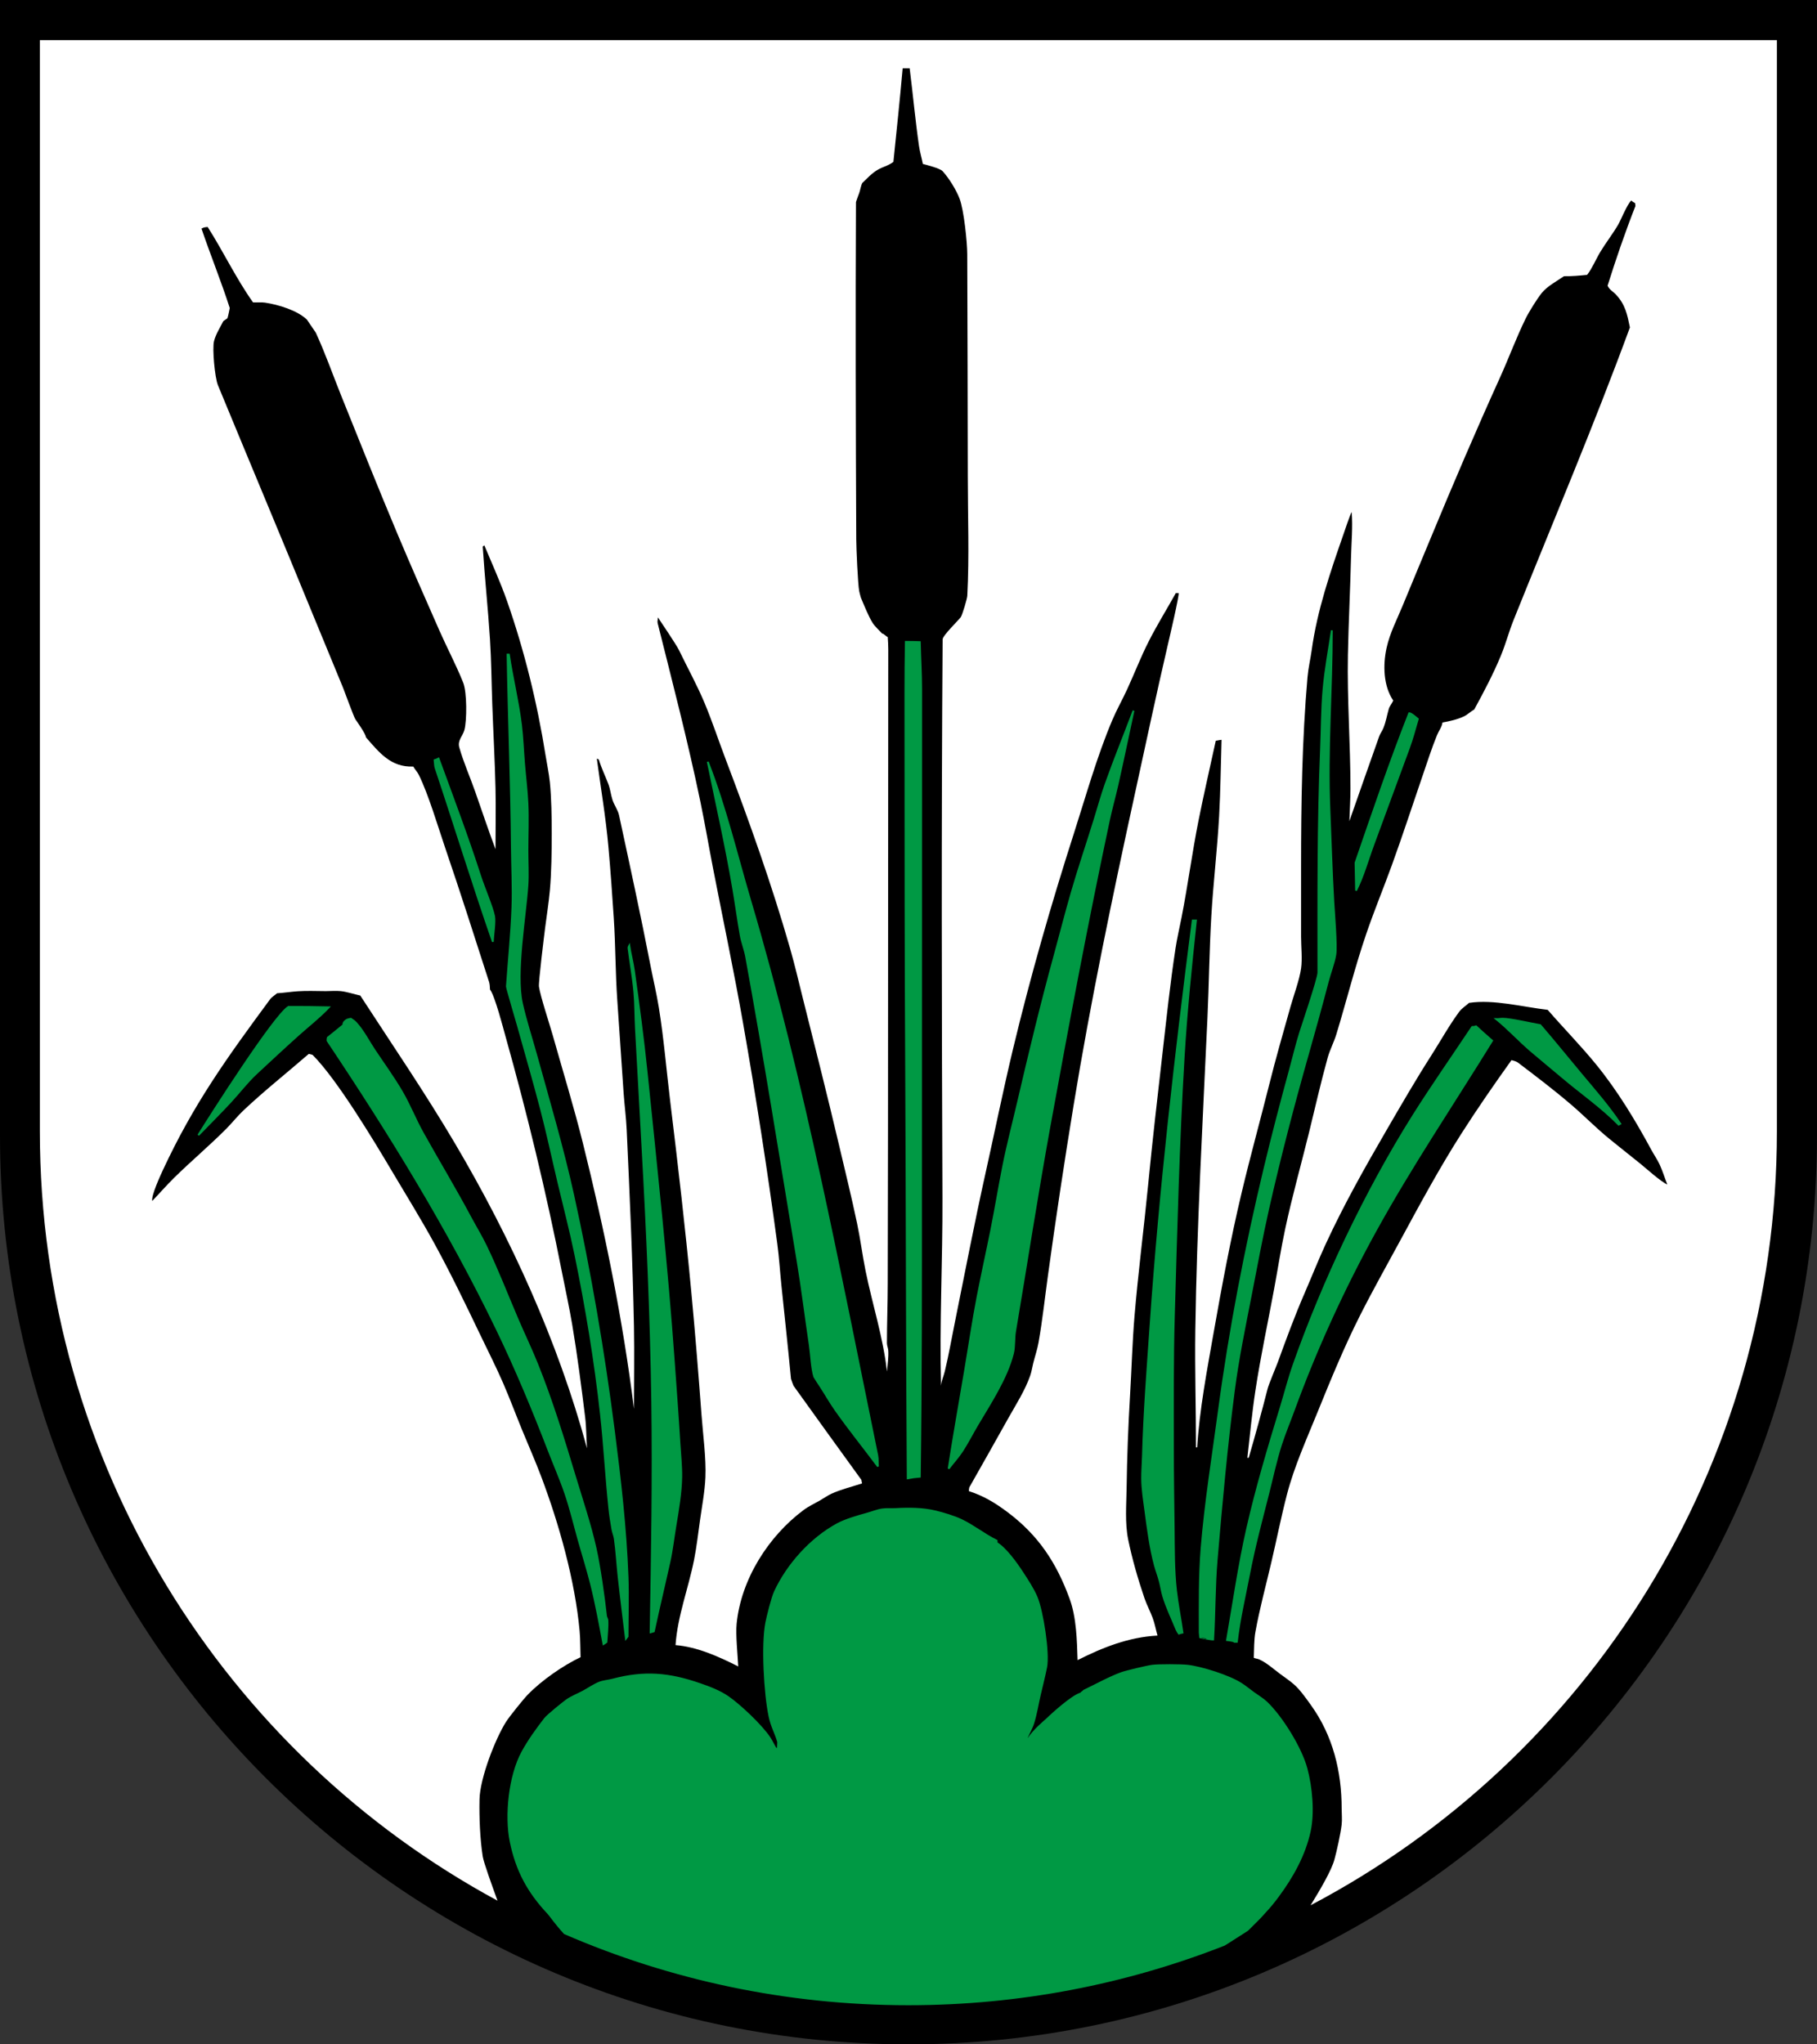
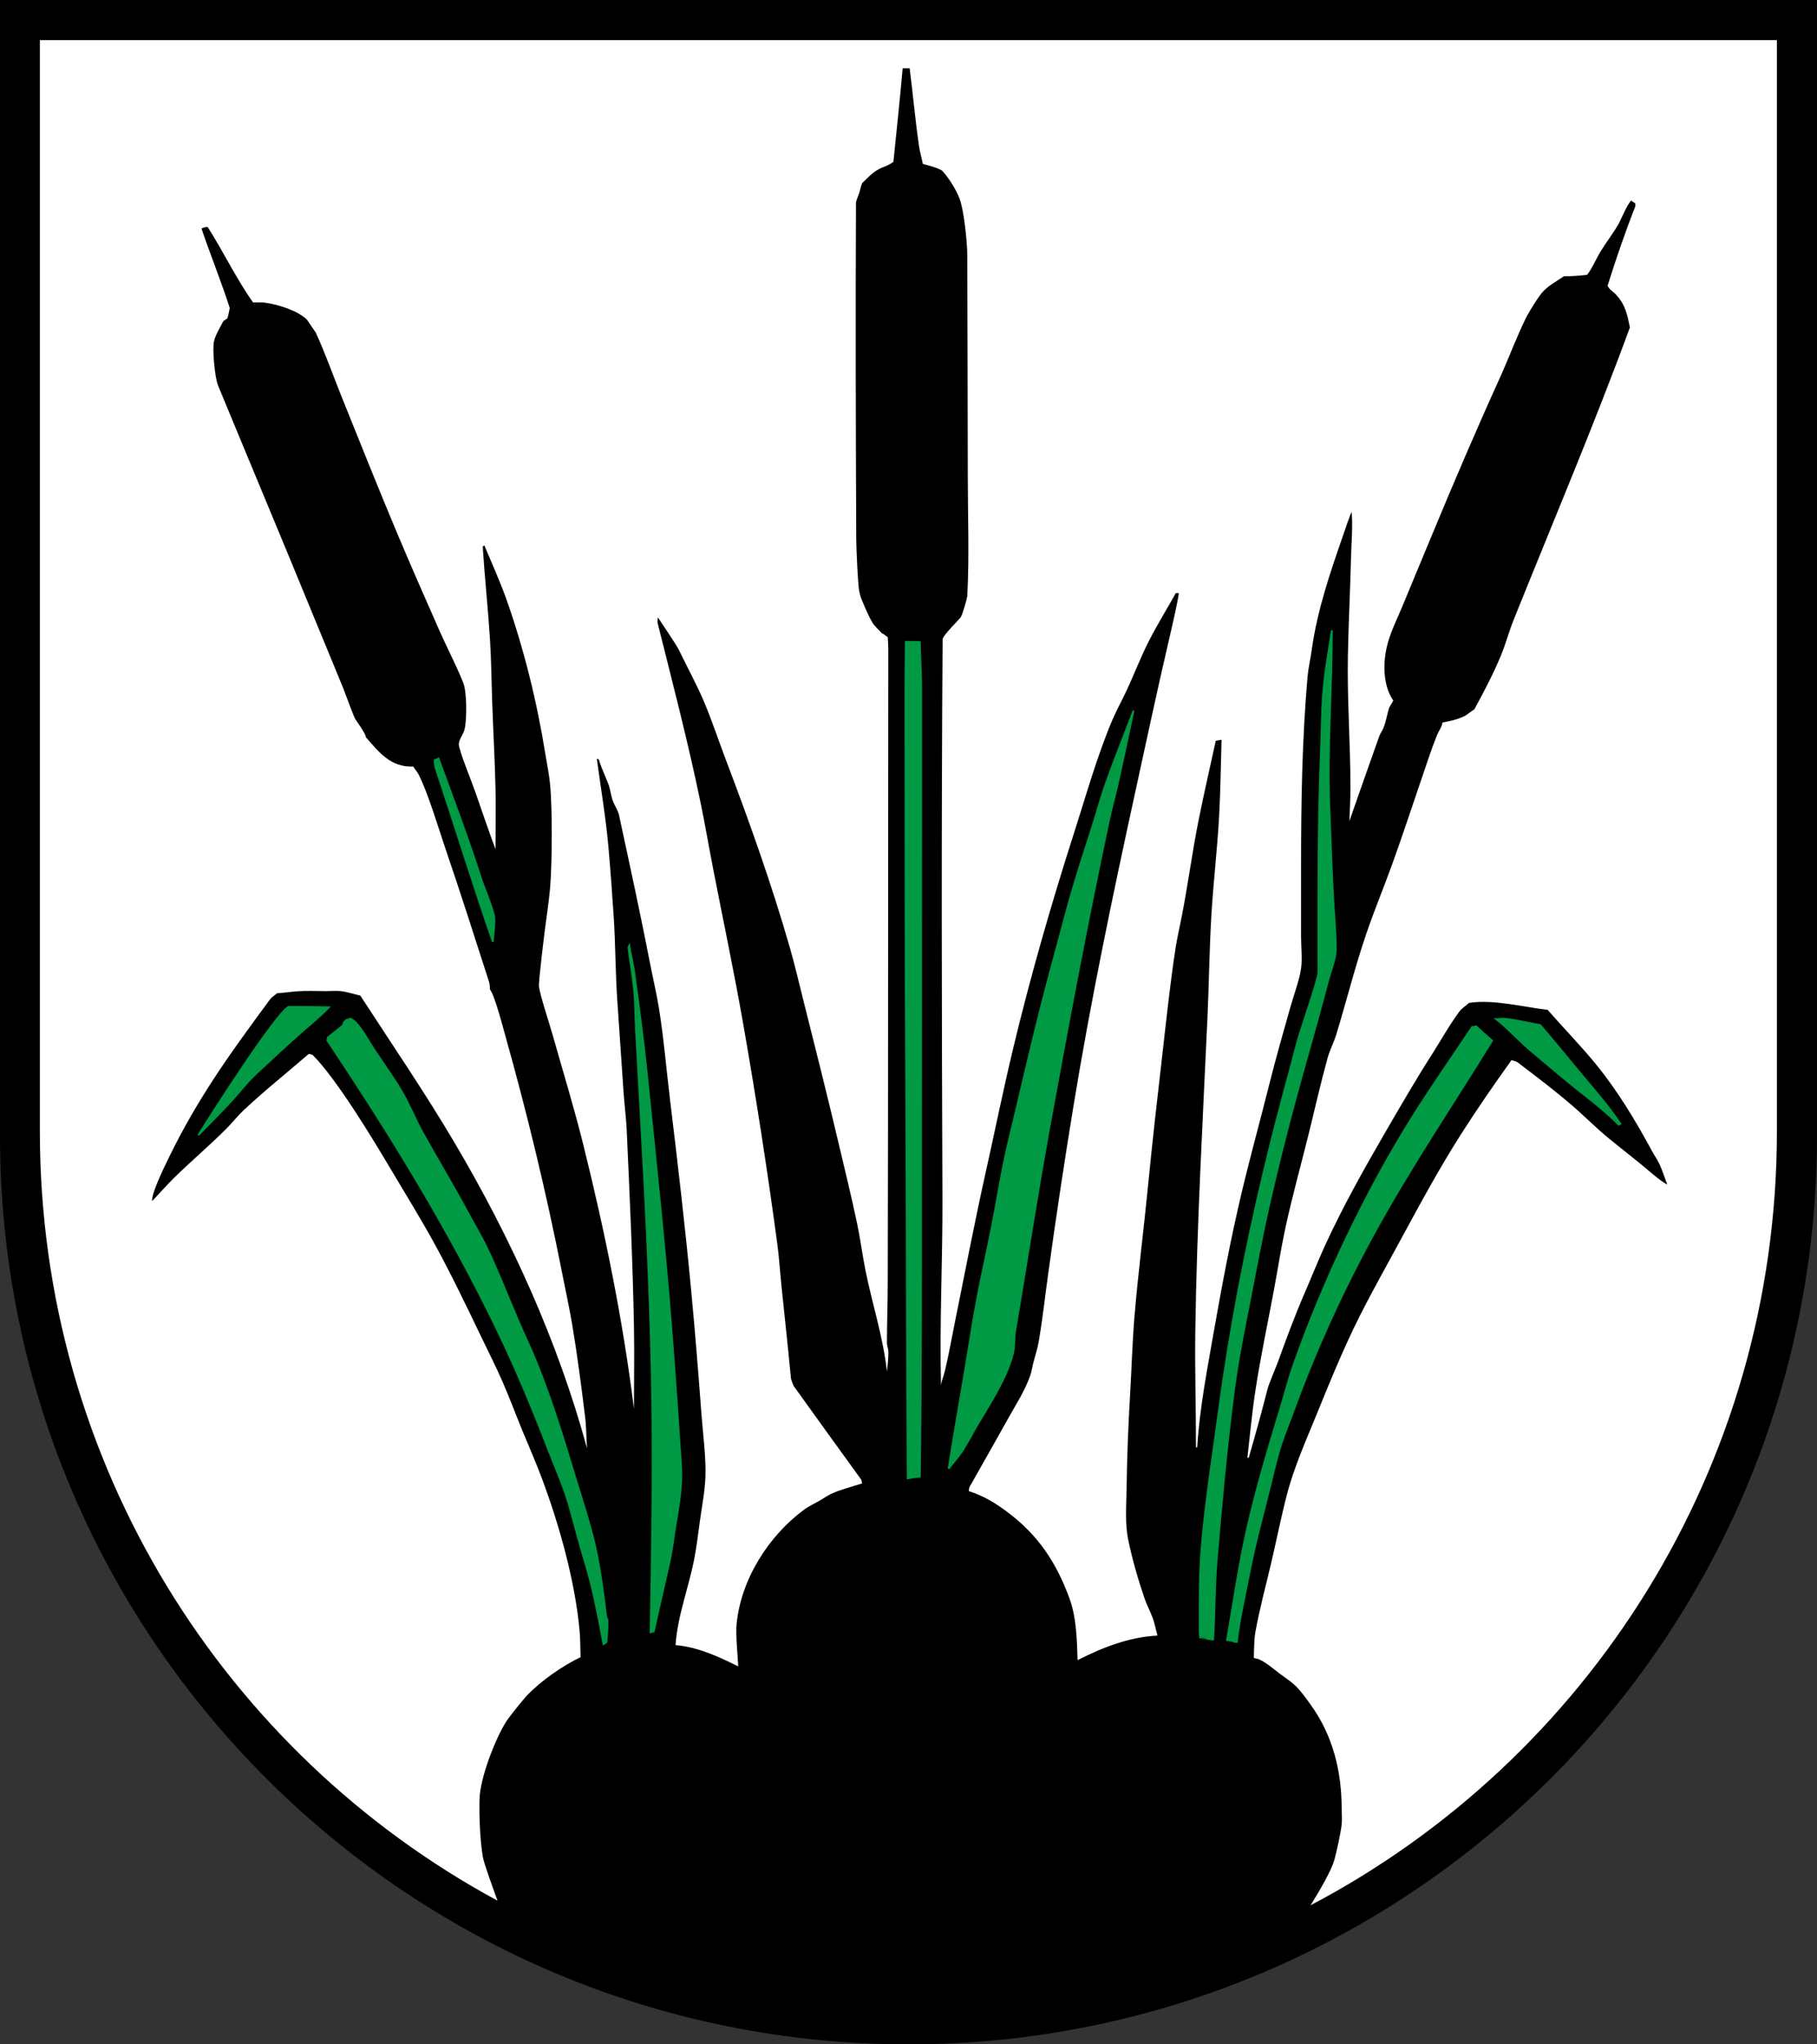
<svg xmlns="http://www.w3.org/2000/svg" width="283.465" height="318.897" viewBox="0 0 283.465 318.897" style="overflow:visible;enable-background:new 0 0 283.465 318.897" xml:space="preserve">
  <rect x="0" y="0" width="283.465" height="318.897" fill="#333333" stroke="none" />
  <g id="Wappenrand">
	</g>
  <g id="CMYK_Wappen">
    <path style="fill-rule:evenodd;clip-rule:evenodd;" d="M0,0h283.465v177.165c0,78.278-63.455,141.732-141.732,141.732    S0,255.443,0,177.165V0z" />
    <g>
-       <path style="fill-rule:evenodd;clip-rule:evenodd;fill:#009944;stroke:#009944;stroke-width:0.283;stroke-miterlimit:3.864;" d="     M88.081,301.568c-1.606-1.773-2.205-2.747-2.505-3.064c-3.178-3.372-4.975-6.7-5.905-11.21     c-0.838-4.057-0.196-10.285,1.818-13.985c0.988-1.814,2.264-3.578,3.527-5.211c0.417-0.539,2.92-2.547,3.4-2.888     c0.734-0.521,1.736-0.906,2.54-1.339c0.818-0.441,1.708-1.063,2.562-1.402c0.598-0.239,1.399-0.292,2.035-0.46     c4.988-1.319,8.782-0.994,13.68,0.705c1.498,0.52,3.012,1.09,4.332,1.995c1.807,1.238,5.228,4.456,6.486,6.361     c0.344,0.521,0.616,1.116,0.944,1.653l0.356,0.146c0-0.182,0.057-1.099,0.043-1.151c-0.35-1.307-0.998-2.335-1.344-3.976     c-0.74-3.502-1.183-11.179-0.504-14.627c0.207-1.052,0.925-3.91,1.344-4.813c1.967-4.248,5.618-8.306,9.74-10.547     c1.237-0.673,3.18-1.239,4.548-1.611c0.771-0.209,1.667-0.578,2.442-0.69c0.675-0.099,1.47-0.023,2.162-0.063     c2.01-0.116,4.195-0.106,6.171,0.376c1.212,0.296,2.913,0.806,4.03,1.34c1.92,0.917,3.603,2.291,5.5,3.223v0.355     c1.439,0.866,3.123,3.244,4.03,4.639c0.786,1.207,1.637,2.488,2.204,3.815c0.905,2.116,1.938,8.715,1.491,10.944     c-0.288,1.434-0.654,2.865-0.987,4.29c-0.335,1.433-0.574,2.974-1.007,4.374c-0.257,0.828-0.755,1.663-1.092,2.469h0.336     c0.66-1.186,2.801-2.974,2.801-2.974l0.553-0.524c0,0,3.425-3.205,4.822-3.554c0.071-0.172,0.379-0.278,0.473-0.439     c1.849-0.881,3.938-2.051,5.836-2.742c0.757-0.276,4.022-1.047,4.828-1.151c1.032-0.133,4.453-0.119,5.499,0     c2.177,0.248,6.423,1.588,8.334,2.804c0.677,0.43,1.323,0.971,1.974,1.444c0.644,0.468,1.444,0.939,2.015,1.486     c2.404,2.304,5.373,7.114,6.234,10.337c0.759,2.833,1.14,6.838,0.504,9.752c-0.807,3.699-2.679,7.062-4.904,10.072     c-0.778,1.053-1.274,1.655-2.18,2.633l-0.667,0.736l-1.601,1.603l-0.389,0.378c-1.016,0.647-2.034,1.289-3.043,1.946     l-0.551,0.341c-15.275,5.997-31.897,9.288-49.285,9.288C122.662,312.652,104.528,308.701,88.081,301.568z" />
      <path style="fill-rule:evenodd;clip-rule:evenodd;fill:#009944;stroke:#009944;stroke-width:0.283;stroke-miterlimit:3.864;" d="     M94.147,256.463c0.16-0.095,0.315-0.201,0.462-0.314c0.056-1.087,0.222-2.358,0.147-3.432c-0.014-0.19-0.188-0.42-0.21-0.627     c-0.327-2.993-0.996-7.752-1.638-10.61c-0.836-3.721-2.049-7.307-3.148-10.944c-1.813-5.992-3.639-11.996-5.982-17.808     c-0.938-2.325-2.035-4.6-3.023-6.906c-1.632-3.808-3.154-7.764-4.954-11.488c-0.74-1.533-1.652-3.017-2.456-4.521     c-2.365-4.426-4.947-8.697-7.389-13.079c-1.155-2.073-2.045-4.335-3.232-6.382c-1.298-2.236-2.89-4.413-4.324-6.571     c-0.939-1.412-1.701-2.961-2.855-4.227c-0.262-0.287-0.481-0.413-0.811-0.64c0,0-0.508,0.06-0.75,0.25     c-0.265,0.208-0.414,0.34-0.434,0.745c-0.81,0.641-1.594,1.322-2.414,1.946c-0.038,0.153-0.056,0.324-0.042,0.481     c9.668,14.458,18.883,29.398,26.449,45.075c2.956,6.123,5.597,12.472,8.04,18.813c0.865,2.246,1.85,4.482,2.624,6.759     c0.785,2.307,1.36,4.726,2.016,7.073c0.654,2.348,1.401,4.689,1.994,7.052C92.981,250.157,93.571,253.37,94.147,256.463z" />
      <path style="fill-rule:evenodd;clip-rule:evenodd;fill:#009944;stroke:#009944;stroke-width:0.283;stroke-miterlimit:3.864;" d="     M192.599,256.107h0.357c0.401-3.512,1.225-7.012,1.896-10.478c0.889-4.586,1.891-8.253,3.016-12.688     c0.634-2.501,1.183-5.124,1.973-7.576c0.594-1.84,1.352-3.645,2.016-5.461c3.498-9.573,7.745-18.839,12.658-27.769     c5.617-10.212,12.146-19.889,18.263-29.799c-0.85-0.732-1.677-1.477-2.498-2.239c-0.186,0.075-0.409,0.112-0.608,0.104     c-3.051,4.59-6.238,9.129-9.174,13.791c-7.394,11.741-14.082,25.852-18.662,38.839c-0.765,2.17-1.341,4.45-2.015,6.654     c-1.922,6.287-3.785,12.521-5.248,18.938c-1.284,5.632-2.159,11.739-3.151,17.427     C191.587,255.882,192.412,255.907,192.599,256.107z" />
      <path style="fill-rule:evenodd;clip-rule:evenodd;fill:#009944;stroke:#009944;stroke-width:0.283;stroke-miterlimit:3.864;" d="     M189.262,255.751c0.253-4.128,0.196-8.317,0.546-12.43c0.745-8.791,1.552-17.658,2.687-26.409     c0.646-4.981,1.661-9.872,2.624-14.795c0.883-4.514,1.716-9.075,2.729-13.56c1.843-8.158,3.967-16.296,6.256-24.337     c1.051-3.693,2.072-7.398,3.044-11.112c0.354-1.355,0.943-2.819,1.175-4.186c0.229-1.343-0.22-6.649-0.308-8.175     c-0.276-4.823-0.414-9.662-0.615-14.488c-0.389-9.293,0.378-18.638,0.378-27.937c-0.448,3.042-1.033,6.148-1.302,9.208     c-0.272,3.106-0.262,6.278-0.392,9.396c-0.483,11.57-0.406,23.199-0.406,34.779c0,0.943-2.561,8.45-2.854,9.396     c-0.599,1.922-1.063,3.909-1.596,5.852c-1.398,5.113-2.736,10.232-3.968,15.388c-2.977,12.464-5.392,24.971-7.095,37.667     c-0.956,7.123-2.122,14.31-2.708,21.47c-0.357,4.362-0.294,8.812-0.294,13.184l0.071,0.751     C187.233,255.414,188.823,255.751,189.262,255.751z" />
-       <path style="fill-rule:evenodd;clip-rule:evenodd;fill:#009944;stroke:#009944;stroke-width:0.283;stroke-miterlimit:3.864;" d="     M97.653,255.605l0.252-0.335c0-3.077,0.115-6.199,0-9.27c-0.288-7.696-1.169-15.29-2.148-22.921     c-1.575-12.282-3.666-24.564-6.332-36.656c-1.621-7.348-3.772-14.623-5.78-21.875c-0.735-2.658-1.618-5.34-2.218-8.028     c-1.047-4.699,0.557-13.781,0.86-18.437c0.114-1.751,0-3.59,0-5.35c0-2.462,0.116-4.981,0-7.436     c-0.096-2.034-0.356-4.099-0.524-6.131c-0.167-2.022-0.236-4.102-0.482-6.11c-0.448-3.654-1.354-7.294-1.89-10.944h-0.21     c0.172,10.038,0.582,20.055,0.672,30.092c0.027,3.108,0.203,6.294,0.084,9.396c-0.157,4.083-0.58,8.203-0.861,12.284     c-0.012,0.185,1.638,5.788,1.722,6.089c1.223,4.368,2.484,8.734,3.632,13.121c0.982,3.759,1.788,7.582,2.687,11.363     c0.89,3.742,1.87,7.492,2.646,11.258c1.682,8.166,3.078,16.601,3.988,24.881c0.534,4.864,0.793,9.763,1.302,14.627     c0.114,1.101,0.283,2.237,0.482,3.327c0.09,0.491,0.311,1.007,0.378,1.486c0.272,1.926,0.377,3.919,0.588,5.859     C96.85,249.132,97.268,252.371,97.653,255.605z" />
-       <path style="fill-rule:evenodd;clip-rule:evenodd;fill:#009944;stroke:#009944;stroke-width:0.283;stroke-miterlimit:3.864;" d="     M183.917,254.826c0.129-0.044,0.424-0.139,0.559-0.163c-0.311-2.191-0.76-4.371-1.008-6.571c-0.36-3.189-0.325-6.573-0.364-9.765     c-0.05-4.161-0.118-8.319-0.118-12.479c0-6.859-0.055-13.714,0.146-20.57c0.395-13.473,0.725-26.996,1.532-40.45     c0.425-7.078,1.15-14.193,1.91-21.24h-0.504c-2.683,20.928-5.114,42-6.57,63.051c-0.474,6.844-1.014,13.67-1.196,20.528     c-0.031,1.167-0.138,2.351-0.126,3.516c0.017,1.645,0.289,3.313,0.504,4.938c0.366,2.779,0.751,5.806,1.49,8.559     c0.228,0.847,0.558,1.673,0.776,2.532c0.191,0.75,0.305,1.546,0.525,2.281c0.514,1.715,1.377,3.501,2.057,5.169     C183.739,254.567,183.767,254.622,183.917,254.826z" />
      <path style="fill-rule:evenodd;clip-rule:evenodd;fill:#009944;stroke:#009944;stroke-width:0.283;stroke-miterlimit:3.864;" d="     M101.495,254.621l0.504-0.146c0.768-3.615,1.637-7.193,2.435-10.798c0.415-1.877,0.634-3.854,0.952-5.754     c0.404-2.422,0.859-5.072,0.896-7.534c0.024-1.689-0.171-3.458-0.273-5.147c-0.257-4.258-0.579-8.511-0.882-12.765     c-1.07-15.069-2.706-30.133-4.24-45.159c-0.54-5.297-1.259-10.651-1.994-15.925c-0.183-1.311-0.534-2.604-0.734-3.914     c-0.063,0.109-0.12,0.313-0.105,0.439c0.275,2.26,0.696,4.515,0.903,6.78c0.172,1.891,0.149,3.853,0.252,5.754l1.015,18.437     c0.737,13.237,1.334,26.463,1.525,39.718C101.92,230.61,101.711,242.623,101.495,254.621z" />
      <path style="fill-rule:evenodd;clip-rule:evenodd;fill:#009944;stroke:#009944;stroke-width:0.283;stroke-miterlimit:3.864;" d="     M141.61,230.598c0.62-0.121,1.259-0.203,1.889-0.251c0.203-15.038,0.189-30.079,0.189-45.117l0.021-77.699     c0-2.446-0.154-4.918-0.21-7.366c-0.729-0.028-1.454-0.042-2.183-0.042c-0.098,5.408-0.063,10.83-0.063,16.239     c0,16.674,0.016,33.34,0.105,50.014C141.474,187.783,141.458,209.191,141.61,230.598z" />
      <path style="fill-rule:evenodd;clip-rule:evenodd;fill:#009944;stroke:#009944;stroke-width:0.283;stroke-miterlimit:3.864;" d="     M147.991,229.091c0.695-0.92,1.519-1.817,2.142-2.783c0.843-1.308,1.558-2.719,2.351-4.06c1.963-3.313,4.585-7.293,5.542-11.112     c0.275-1.098,0.147-2.358,0.336-3.474c1.795-10.623,3.427-21.296,5.353-31.892c2.9-15.947,5.903-31.941,9.279-47.796     c0.391-1.835,0.908-3.65,1.322-5.482c0.875-3.871,1.676-7.757,2.519-11.635c-1.432,3.814-2.986,7.608-4.345,11.446     c-0.617,1.742-1.114,3.549-1.658,5.315c-1.191,3.867-2.508,7.708-3.632,11.593c-0.947,3.274-1.785,6.59-2.688,9.877     c-2.072,7.553-3.894,15.119-5.667,22.747c-0.778,3.346-1.66,6.699-2.33,10.066c-0.661,3.317-1.203,6.663-1.869,9.982     c-0.688,3.435-1.451,6.857-2.12,10.295c-0.757,3.896-1.331,7.847-1.994,11.761C149.677,218.989,148.784,224.034,147.991,229.091z     " />
-       <path style="fill-rule:evenodd;clip-rule:evenodd;fill:#009944;stroke:#009944;stroke-width:0.283;stroke-miterlimit:3.864;" d="     M136.971,228.757c-0.064-0.544,0.003-1.17-0.104-1.695c-5.934-28.964-11.408-58.129-19.803-86.509     c-2.14-7.236-3.899-14.695-6.647-21.722c1.359,6.607,2.866,13.253,3.989,19.901c0.404,2.394,0.728,4.808,1.154,7.199     c0.195,1.099,0.637,2.177,0.84,3.285c2.879,15.727,5.38,31.522,7.997,47.293c0.735,4.425,1.279,8.893,1.938,13.33     c0.208,1.399,0.295,3.675,0.707,4.938c0.022,0.069,0.866,1.338,0.979,1.514c0.79,1.22,1.522,2.511,2.358,3.697     C132.479,222.97,134.795,225.828,136.971,228.757z" />
      <path style="fill-rule:evenodd;clip-rule:evenodd;fill:#009944;stroke:#009944;stroke-width:0.283;stroke-miterlimit:3.864;" d="     M30.941,177.069c1.681-1.731,3.398-3.441,5.038-5.21c1.307-1.41,2.589-3.092,3.988-4.395c2.158-2.008,4.314-4.017,6.508-5.985     c1.592-1.428,3.357-2.8,4.828-4.353c-2.098-0.054-4.199-0.063-6.298-0.063C42.782,158.414,32.896,173.923,30.941,177.069z" />
      <path style="fill-rule:evenodd;clip-rule:evenodd;fill:#009944;stroke:#009944;stroke-width:0.283;stroke-miterlimit:3.864;" d="     M252.53,175.437l0.252-0.146c-1.841-2.752-3.978-5.181-6.102-7.722c-2.132-2.55-4.221-5.14-6.389-7.659     c-1.397-0.239-4.662-1.004-5.877-1.004c-0.322,0-0.656,0.077-0.987,0.063c1.884,1.528,3.536,3.341,5.374,4.917     c1.656,1.42,3.352,2.797,5.018,4.207C246.709,170.537,249.885,172.733,252.53,175.437z" />
      <path style="fill-rule:evenodd;clip-rule:evenodd;fill:#009944;stroke:#009944;stroke-width:0.283;stroke-miterlimit:3.864;" d="     M76.893,146.914c0.022-1.053,0.372-3.087,0.188-4.018c-0.275-1.396-1.626-4.578-2.141-6.173     c-1.997-6.195-4.297-12.277-6.528-18.394c-0.193,0.101-0.4,0.188-0.608,0.251c0.051,0.356,0.037,0.865,0.146,1.192     C70.969,128.802,73.773,137.923,76.893,146.914z" />
-       <path style="fill-rule:evenodd;clip-rule:evenodd;fill:#009944;stroke:#009944;stroke-width:0.283;stroke-miterlimit:3.864;" d="     M211.555,138.92c1.157-2.308,1.819-4.809,2.722-7.234c1.86-4.998,3.664-10.015,5.528-15.011c0.544-1.46,0.94-3.024,1.385-4.52     c-0.24-0.195-1.002-0.9-1.343-0.9c-3.024,7.676-5.688,15.536-8.376,23.333L211.555,138.92z" />
    </g>
    <g>
      <path style="fill-rule:evenodd;clip-rule:evenodd;fill:#FFFFFF;" d="M204.464,297.201c1.477-2.402,3.246-5.41,3.711-7.11     c0.387-1.412,0.967-4.053,1.134-5.483c0.09-0.771,0-1.671,0-2.455c0-5.808-1.349-11.369-4.779-16.155     c-0.761-1.062-1.716-2.427-2.694-3.278c-0.656-0.57-1.419-1.077-2.12-1.597c-1.015-0.754-2.104-1.755-3.274-2.274     c-0.257-0.114-0.573-0.126-0.84-0.251c0.055-1.301,0.021-2.763,0.252-4.039c0.646-3.579,1.623-7.19,2.456-10.735     c0.841-3.575,1.551-7.204,2.478-10.756c1.117-4.285,3.021-8.515,4.681-12.598c2.085-5.131,4.196-10.306,6.696-15.255     c2.04-4.039,4.27-7.991,6.424-11.97c2.975-5.496,5.984-11.053,9.341-16.323c2.508-3.935,5.161-7.759,7.872-11.551     c0.133,0.021,0.766,0.199,0.957,0.344c2.845,2.155,5.674,4.304,8.385,6.625c1.979,1.694,3.822,3.582,5.836,5.232     c1.637,1.342,3.308,2.644,4.953,3.976c0.857,0.693,3.166,2.781,4.178,3.223c-0.404-1.022-0.738-2.123-1.196-3.118     c-0.351-0.76-0.88-1.517-1.28-2.26c-2.504-4.635-5.306-9.276-8.649-13.372c-2.386-2.924-5.063-5.643-7.536-8.496     c-3.873-0.448-8.428-1.667-12.259-1.088c-0.441,0.392-1.171,0.881-1.511,1.339c-1.576,2.124-2.929,4.579-4.359,6.815     c-2.464,3.849-4.745,7.796-7.04,11.747c-3.358,5.783-6.638,11.603-9.446,17.683c-1.177,2.548-2.219,5.186-3.337,7.764     c-1.526,3.519-2.817,7.039-4.129,10.645c-0.313,0.859-1.424,3.449-1.623,4.234c-0.916,3.605-1.901,7.163-2.938,10.735h-0.211     c0.4-3.502,0.729-7.042,1.26-10.526c0.801-5.248,1.926-10.493,2.897-15.715c0.585-3.147,1.073-6.329,1.742-9.458     c1.074-5.031,2.485-10.027,3.716-15.025c0.957-3.893,1.844-7.836,2.917-11.697c0.341-1.223,0.972-2.4,1.344-3.62     c1.594-5.229,2.909-10.539,4.681-15.716c1.243-3.632,2.705-7.158,4.01-10.756c1.688-4.657,3.227-9.389,4.835-14.077     c0.699-2.036,1.365-4.123,2.177-6.118c0.271-0.667,0.768-1.286,0.86-1.988c1.135-0.205,2.358-0.474,3.4-0.983     c0.536-0.262,1.016-0.754,1.554-1.046c1.506-2.758,2.975-5.541,4.178-8.454c0.738-1.788,1.232-3.689,1.952-5.483     c6.093-15.184,12.514-30.299,18.157-45.661c-0.412-1.995-0.711-3.57-2.183-5.127c-0.537-0.568-0.946-0.672-1.302-1.381     c1.317-4.194,2.739-8.338,4.346-12.43c0.019-0.047-0.049-0.395-0.063-0.46c-0.21-0.099-0.415-0.242-0.588-0.397     c-0.648,0.593-1.585,2.979-2.057,3.788c-0.84,1.437-1.904,2.787-2.771,4.227c-0.714,1.188-1.219,2.483-2.057,3.579     c-1.213,0.12-2.388,0.231-3.61,0.209c-1.099,0.758-2.635,1.57-3.485,2.637c-0.733,0.92-1.978,2.917-2.498,3.976     c-1.463,2.979-2.616,6.141-3.988,9.166c-3.748,8.266-7.317,16.608-10.79,24.993c-1.452,3.507-2.925,7.007-4.366,10.519     c-0.907,2.212-2.051,4.381-2.561,6.738c-0.569,2.629-0.5,5.889,1.05,8.161c-0.174,0.43-0.569,0.87-0.693,1.298     c-0.304,1.051-0.433,1.984-0.86,3.034c-0.17,0.418-0.481,0.818-0.63,1.234c-1.567,4.41-3.118,8.827-4.66,13.247     c0.054-1.69,0.168-3.396,0.168-5.085c0-6.944-0.533-13.886-0.398-20.842c0.099-5.097,0.365-10.192,0.489-15.29     c0.057-2.301,0.29-4.696,0.099-6.997c-0.22,0.293-1.147,3.088-1.26,3.411c-2.064,5.915-4.115,11.89-4.976,18.122     c-0.191,1.388-0.528,2.793-0.65,4.186c-0.86,9.821-1.008,19.719-1.008,29.568v10.966c0,1.548,0.213,3.427,0,4.938     c-0.251,1.786-1.131,4.141-1.638,5.929c-1.15,4.063-2.311,8.119-3.337,12.214c-1.41,5.624-2.963,11.228-4.304,16.867     c-1.719,7.229-3.076,14.514-4.366,21.826c-1.022,5.797-2.207,12.024-2.561,17.871h-0.189c0-6.097-0.194-12.216-0.104-18.311     c0.238-16.202,1.148-32.408,1.889-48.59c0.244-5.313,0.298-10.661,0.609-15.967c0.306-5.209,0.93-10.401,1.217-15.611     c0.219-3.97,0.256-7.917,0.378-11.886c-0.304,0.015-0.601,0.106-0.902,0.146c-0.897,4.14-1.859,8.276-2.687,12.43     c-0.998,5.01-1.664,10.102-2.646,15.109c-0.316,1.616-0.694,3.203-0.944,4.834c-0.834,5.432-1.409,10.925-2.036,16.385     c-0.788,6.864-1.577,13.712-2.246,20.592c-0.662,6.806-1.551,13.611-2.12,20.424c-0.342,4.087-0.449,8.228-0.693,12.325     c-0.288,4.842-0.471,9.629-0.538,14.481c-0.036,2.595-0.279,5.447,0.245,8.015c0.621,3.043,1.537,6.203,2.539,9.145     c0.365,1.071,0.917,2.08,1.302,3.139c0.314,0.864,0.482,1.813,0.735,2.7c-4.467,0.235-8.509,1.831-12.47,3.83     c-0.095-3.073-0.172-6.639-1.238-9.563c-2.071-5.677-4.903-9.945-9.74-13.56c-1.927-1.44-3.693-2.501-5.982-3.244     c-0.001-0.107,0.036-0.523,0.084-0.606c2.05-3.588,4.062-7.197,6.087-10.798c1.186-2.108,2.596-4.308,3.401-6.613     c0.207-0.594,0.31-1.289,0.462-1.904c0.265-1.074,0.648-2.179,0.839-3.264c0.608-3.458,0.991-7.002,1.47-10.484     c1.211-8.813,2.537-17.603,3.975-26.381c2.671-16.309,6.049-32.531,9.572-48.674c1.699-7.786,3.356-15.591,5.164-23.354     c0.225-0.968,1.813-7.737,1.672-8.001h-0.44c-1.397,2.508-2.945,4.998-4.24,7.555c-1.224,2.415-2.208,4.972-3.338,7.429     c-0.745,1.621-1.656,3.23-2.351,4.876c-2.383,5.641-4.09,11.767-5.962,17.599c-3.552,11.063-6.799,22.362-9.51,33.67     c-1.537,6.413-2.847,12.897-4.282,19.335c-1.719,7.713-3.198,15.47-4.771,23.214c-0.522,2.568-0.972,5.192-1.589,7.736     c-0.187,0.77-0.515,1.438-0.588,2.239c-0.248-9.76,0.263-19.562,0.224-29.325c-0.113-29.035-0.179-58.071,0.028-87.108     c0.005-0.605,2.518-3.012,2.834-3.474c0.246-0.36,0.989-2.849,1.015-3.334c0.326-6.176,0.077-12.436,0.077-18.618     c0-11.551-0.058-23.102-0.084-34.653c-0.005-1.854-0.513-6.87-1.196-8.664c-0.519-1.359-1.635-3.181-2.646-4.29     c-0.412-0.452-2.445-0.958-3.086-1.13c-0.182-0.947-0.472-1.893-0.608-2.846c-0.574-4.003-0.941-8.059-1.448-12.074h-1.092     c-0.435,4.872-0.943,9.741-1.448,14.606c-1.483,1.047-2.108,0.574-4.094,2.553c-0.091,0.091-0.734,0.695-0.756,0.732     c-0.202,0.348-0.322,1.095-0.462,1.507c-0.067,0.201-0.524,1.383-0.524,1.486c-0.082,17.534-0.035,35.052,0.042,52.587     c0.006,1.372,0.244,6.972,0.462,8.099c0.019,0.097,0.217,0.902,0.264,1.014c0.53,1.248,1.142,2.809,1.814,3.904     c0.341,0.555,1.057,1.204,1.512,1.695c0.238-0.015,0.631,0.478,0.861,0.526c0.044,0.759,0.083,1.157,0.083,1.901     c0,24.905-0.042,49.813-0.042,74.721c0,8.07-0.042,16.141-0.042,24.212c0,3.104-0.126,6.223-0.126,9.319     c0,0.382,0.188,0.775,0.21,1.151c0.061,1.024-0.099,2.24-0.21,3.265c-0.579-5.306-2.281-10.493-3.338-15.716     c-0.489-2.42-0.794-4.884-1.302-7.303c-0.88-4.198-1.913-8.38-2.896-12.556c-1.784-7.573-3.691-15.096-5.584-22.642     c-0.649-2.592-1.258-5.216-1.994-7.785c-2.856-9.966-6.347-19.758-10.027-29.443c-1.11-2.923-2.099-5.926-3.302-8.81     c-1.167-2.795-2.671-5.512-3.989-8.245c-0.412-0.855-2.721-4.255-3.296-5.127c0,0.3-0.114,0.609-0.041,0.9     c2.322,9.262,4.736,18.541,6.675,27.895c0.714,3.445,1.302,6.925,1.974,10.38c1.564,8.043,3.265,16.077,4.681,24.148     c1.998,11.387,3.789,22.904,5.332,34.361c0.293,2.172,0.423,4.389,0.651,6.571c0.504,4.839,1.027,9.68,1.49,14.523     c0.006,0.068,0.367,1.044,0.398,1.088c3.517,4.897,7.036,9.791,10.58,14.669l0.104,0.565c-1.541,0.493-3.276,0.925-4.744,1.59     c-0.612,0.278-1.212,0.709-1.798,1.047c-0.814,0.468-1.801,0.93-2.547,1.485c-5.527,4.11-9.787,10.834-10.476,17.767     c-0.169,1.707,0.16,4.825,0.252,6.654c-2.979-1.514-6.41-3.059-9.782-3.327c0.31-4.549,2.016-8.869,2.897-13.33     c0.401-2.03,0.636-4.124,0.924-6.173c0.312-2.227,0.74-4.407,0.839-6.655c0.132-2.975-0.383-6.739-0.608-9.773     c-0.477-6.41-0.993-12.802-1.596-19.203c-0.935-9.947-2.089-19.845-3.295-29.764c-0.587-4.824-0.988-9.752-1.764-14.544     c-0.354-2.189-0.879-4.371-1.302-6.55c-1.521-7.852-3.227-15.661-4.912-23.479c-0.167-0.775-0.752-1.578-1.008-2.344     c-0.27-0.807-0.347-1.692-0.65-2.49c-0.496-1.3-1.078-2.465-1.49-3.829c-0.094-0.064-0.206-0.115-0.314-0.146     c0.611,4.547,1.399,9.161,1.805,13.728c0.328,3.686,0.6,7.438,0.84,11.133c0.277,4.263,0.248,8.536,0.546,12.807     c0.336,4.819,0.647,9.641,0.986,14.46c0.135,1.913,0.396,3.868,0.483,5.775c0.465,10.203,0.939,20.469,1.133,30.678     c0.082,4.276,0,8.571,0,12.849c-1.728-13.932-4.582-27.879-7.977-41.497c-1.396-5.604-3.114-11.179-4.682-16.741     c-0.494-1.757-1.951-6.143-2.162-7.638c-0.092-0.656,0.814-8.007,0.966-9.194c0.247-1.927,0.559-3.878,0.735-5.811     c0.25-2.741,0.293-6.143,0.293-8.915c0-2.425-0.049-5.563-0.293-7.952c-0.144-1.395-0.451-2.817-0.672-4.206     c-1.29-8.118-3.302-16.34-6.025-24.107c-1.021-2.911-2.338-5.792-3.526-8.643l-0.252,0.188c0.311,4.831,0.827,9.65,1.134,14.481     c0.214,3.362,0.235,6.759,0.357,10.128c0.156,4.351,0.4,8.707,0.503,13.058c0.075,3.173,0,6.367,0,9.542     c-1.101-2.948-2.112-5.942-3.148-8.915c-0.801-2.297-1.835-4.615-2.498-6.948c-0.319-1.125,0.543-1.78,0.798-2.741     c0.392-1.478,0.407-5.868-0.189-7.366c-1.101-2.766-2.535-5.449-3.736-8.182c-2.205-5.019-4.426-10.034-6.549-15.088     c-2.996-7.132-5.866-14.335-8.754-21.512c-1.309-3.254-2.496-6.658-3.968-9.835l-1.385-2.03     c-1.521-1.449-4.466-2.329-6.508-2.637c-0.575-0.087-1.294-0.016-1.89-0.042c-2.649-3.736-4.611-7.893-7.074-11.76     c-0.384,0.024-0.622,0.05-0.965,0.251c1.408,4.144,3.071,8.225,4.408,12.388c-0.108,0.527-0.204,1.075-0.357,1.59     c-0.081,0.081-0.645,0.449-0.65,0.46c-0.487,0.971-1.182,2.054-1.448,3.118c-0.298,1.188,0.134,5.713,0.608,6.864     c4.968,12.046,10.018,24.059,14.953,36.119c1.521,3.715,3.074,7.416,4.59,11.133c0.234,0.574,1.635,4.46,1.91,4.875     c0.207,0.311,1.644,2.306,1.638,2.805c2.13,2.44,3.911,4.695,7.39,4.562c0.242,0.441,0.616,0.811,0.84,1.256     c1.512,3.016,3.086,8.359,4.177,11.551c2.358,6.903,4.565,13.837,6.802,20.78c0.104,0.321,0.137,0.852,0.146,1.192     c0.744,0.909,2.115,6.217,2.379,7.157c3.43,12.227,6.4,24.491,8.852,36.955c0.534,2.717,1.135,5.433,1.596,8.162     c0.77,4.555,1.452,9.811,2.016,14.418c0.194,1.593,0.179,3.269,0.293,4.876c-4.521-16.642-11.854-32.752-20.613-47.586     c-4.647-7.87-9.785-15.379-14.758-23.04c-0.978-0.216-2.059-0.584-3.043-0.691c-0.739-0.079-1.581,0-2.33,0     c-1.442,0-2.931-0.079-4.367,0.021c-1.085,0.075-2.169,0.246-3.253,0.313c-0.296,0.282-0.819,0.588-1.05,0.9     c-6.766,9.169-11.938,16.326-16.752,26.681c-0.323,0.696-1.859,4.008-1.658,4.813c1.15-1.2,2.26-2.479,3.443-3.641     c2.654-2.607,5.53-5.02,8.145-7.659c0.902-0.911,1.709-1.943,2.645-2.825c3.246-3.06,6.808-5.884,10.182-8.81     c0.197,0.035,0.396,0.085,0.588,0.146c3.83,3.819,9.59,13.424,12.427,18.206c2.212,3.728,4.509,7.437,6.591,11.237     c2.531,4.62,4.848,9.431,7.124,14.181c1.207,2.521,2.491,5.039,3.604,7.604c1.036,2.391,1.95,4.848,2.938,7.261     c0.997,2.437,2.073,4.861,3.002,7.324c2.773,7.359,5.266,16.201,5.982,24.065c0.123,1.346,0.094,2.729,0.147,4.081     c-2.777,1.322-6.106,3.638-8.271,5.88c-0.677,0.702-2.857,3.412-3.358,4.206c-1.695,2.689-4.069,8.803-4.135,12.096     c-0.057,2.804,0.07,6.137,0.503,8.914c0.146,0.931,1.439,4.503,2.304,6.885C35.105,273.492,6.219,228.376,6.219,176.478V6.26     h270.99v170.218C277.209,228.929,247.704,274.453,204.464,297.201z" />
    </g>
  </g>
  <g id="Export_CMYK">
	</g>
</svg>